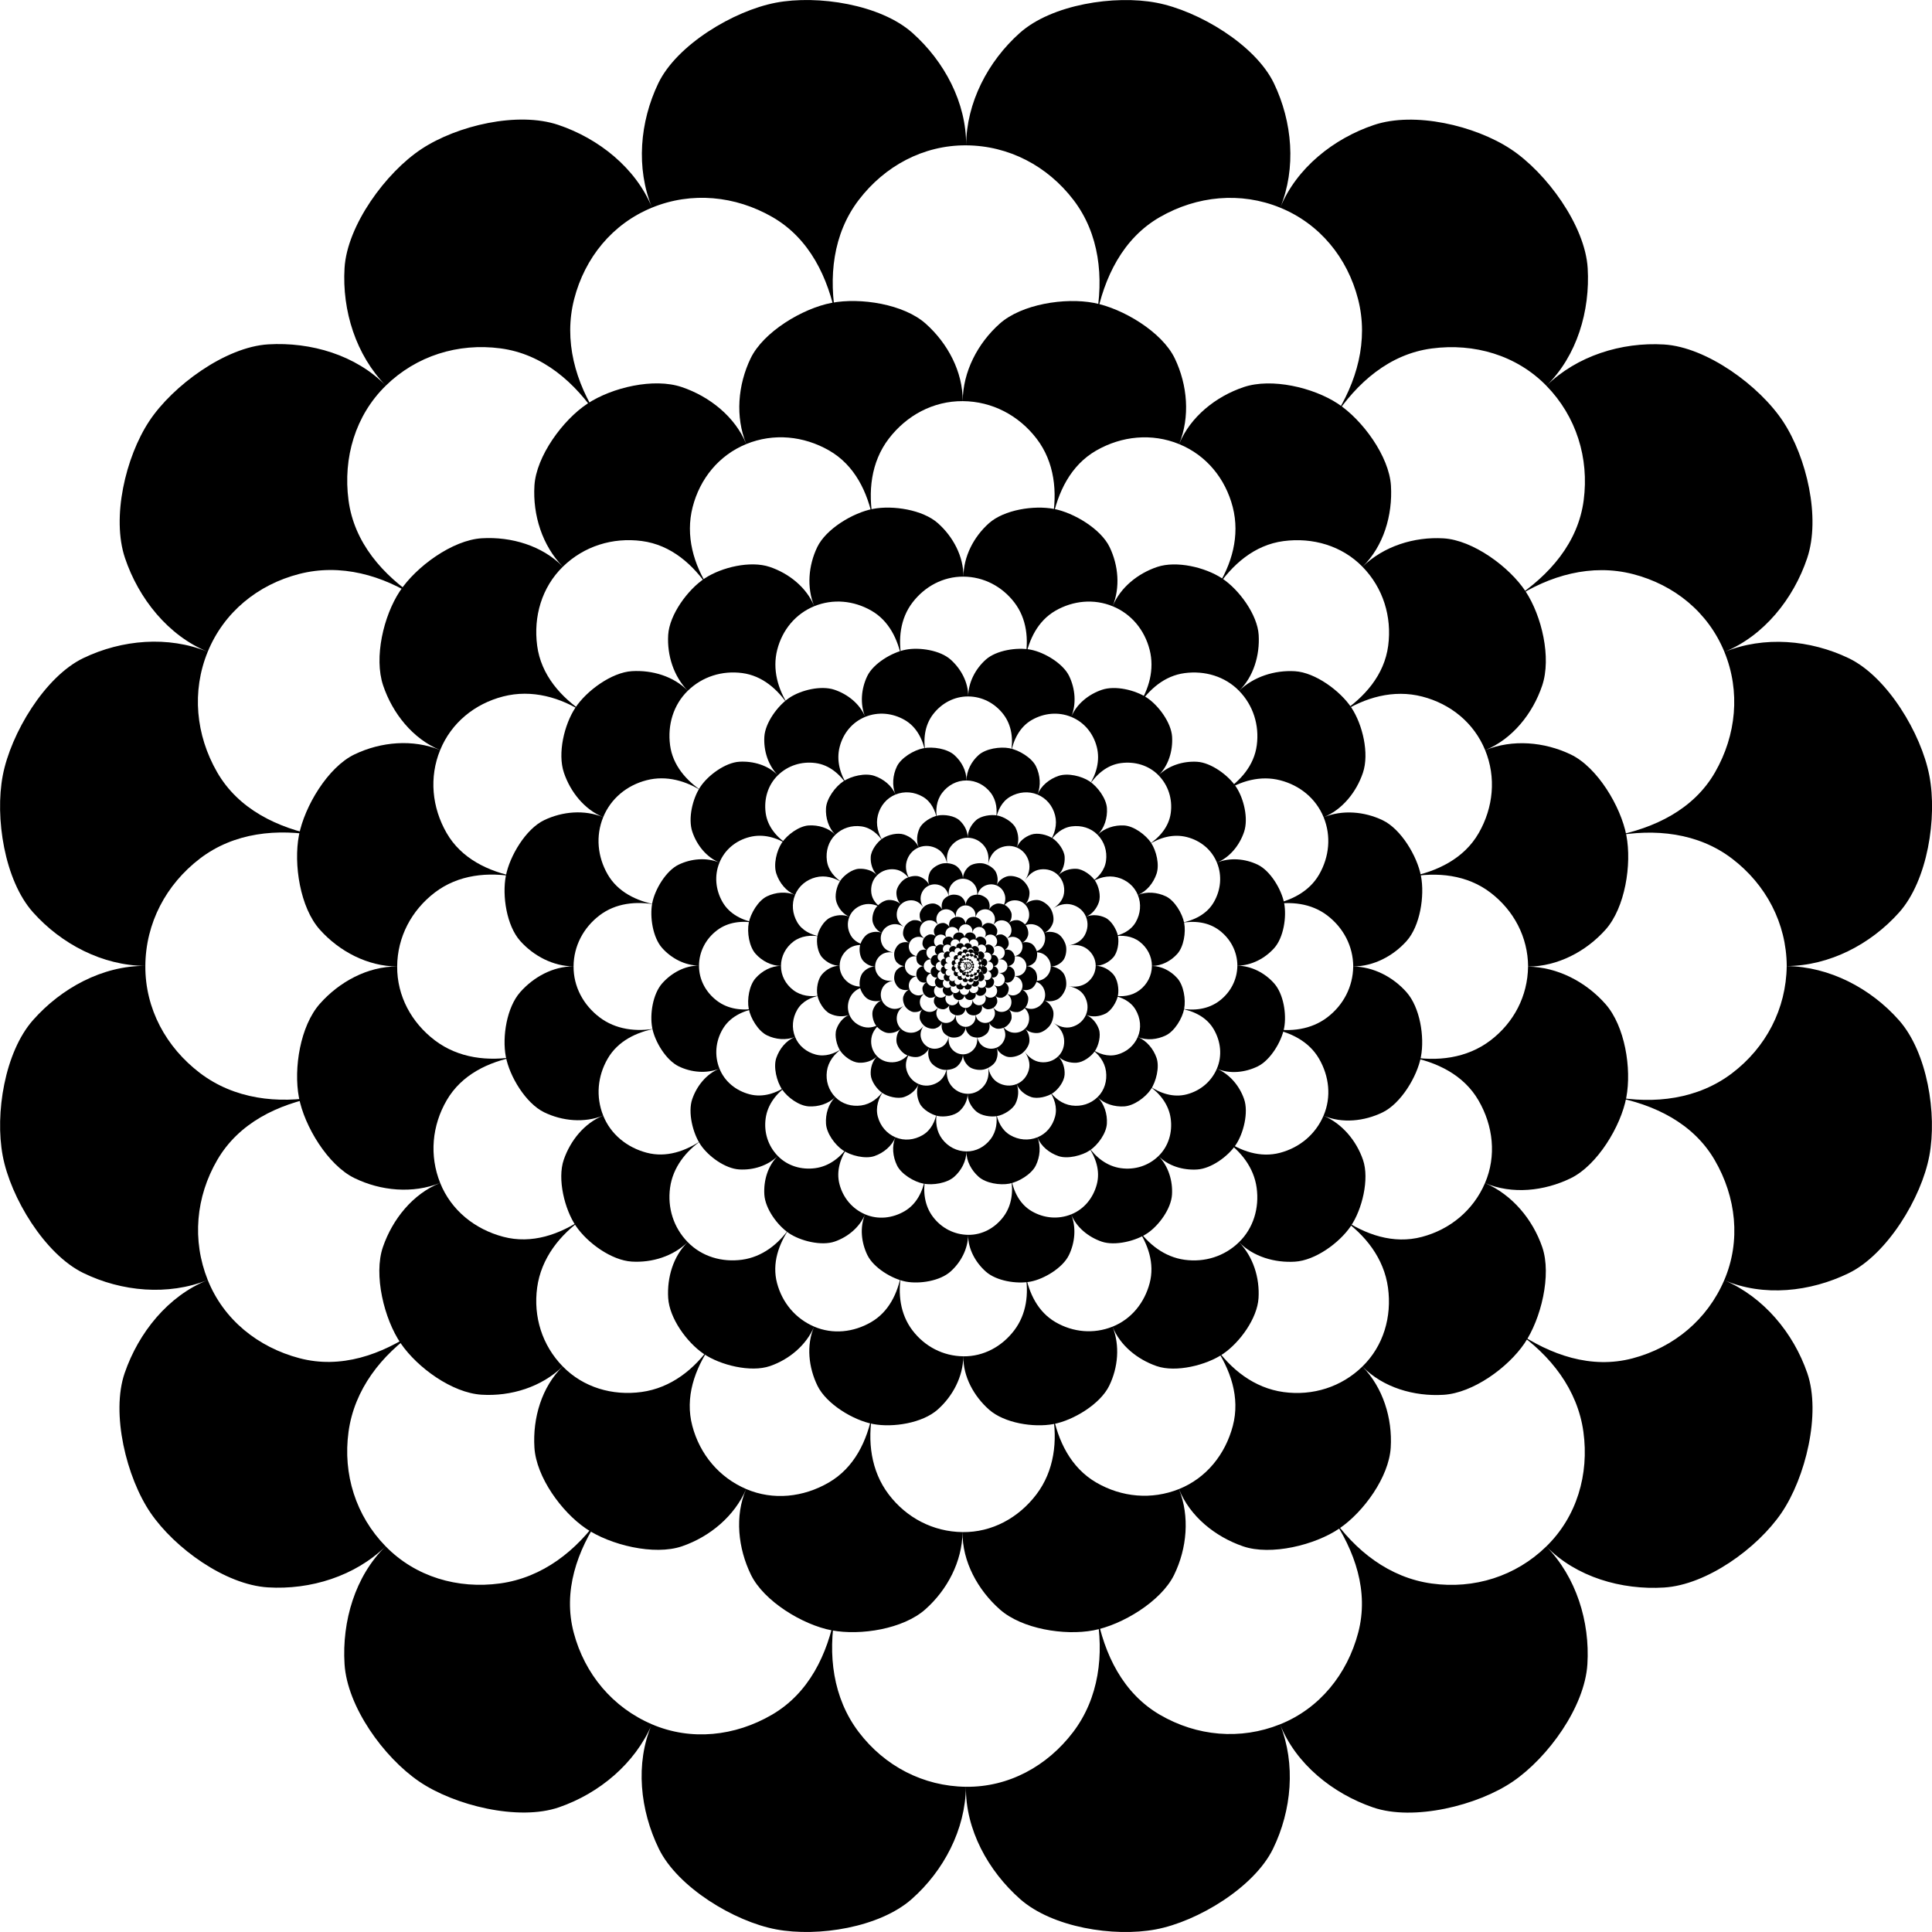
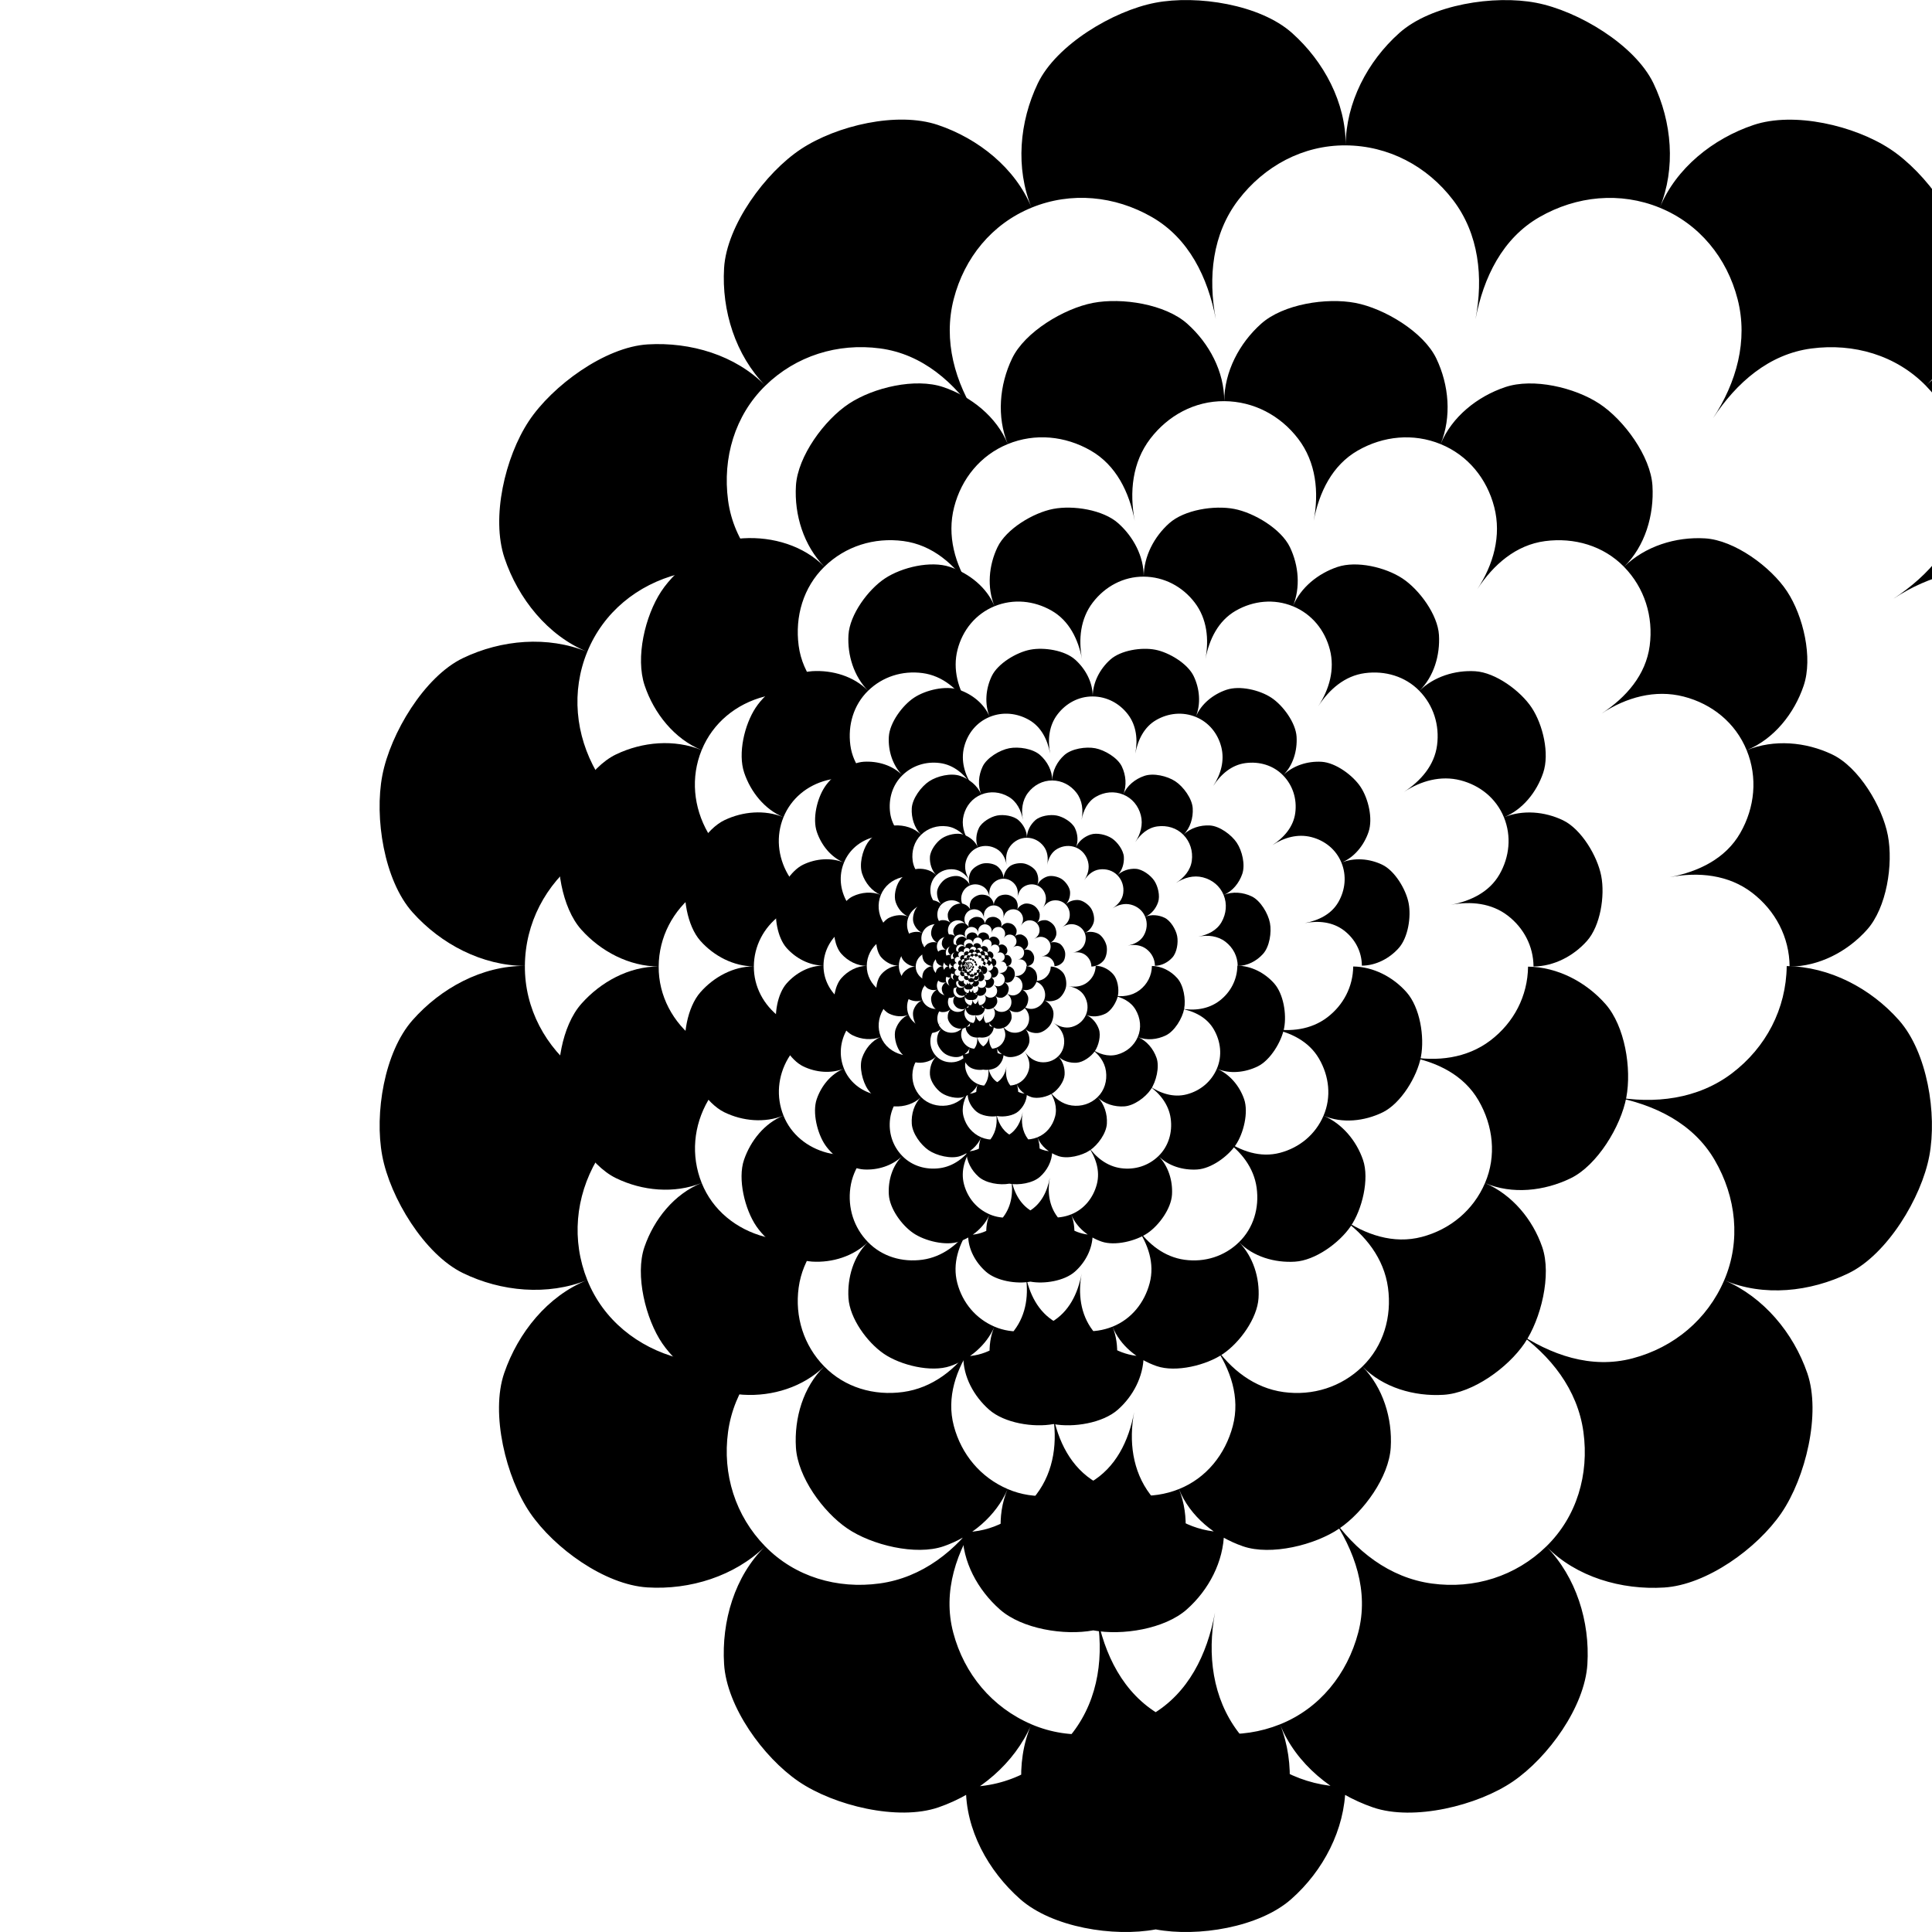
<svg xmlns="http://www.w3.org/2000/svg" xmlns:xlink="http://www.w3.org/1999/xlink" id="svg2" height="507.54mm" width="507.54mm" version="1.1" viewBox="0 0 1798.381 1798.354">
  <g id="layer1" transform="translate(-6203 2099.4)">
    <g id="g5490">
-       <path id="path5368" d="m7998.9-1023.5c7.319-39.105-1.868-96.35-28.203-126.17-26.335-29.819-64.769-49.981-104.55-50.474-0.493 39.781-19.249 75.712-50.931 99.774-31.682 24.061-72.089 28.997-111.19 21.678 39.102 7.319 75.111 24.79 95.116 59.177 20.004 34.388 24.518 75.171 8.846 111.74 36.565 15.671 80.113 10.91 115.87-6.527 35.758-17.437 67.72-70.093 75.039-109.2m-137.75 332.54c22.476-32.827 37.115-92.658 24.16-130.27-12.955-37.614-40.751-70.877-77.316-86.547-15.672 36.568-46.811 62.583-85.272 72.754-38.461 10.17-76.279-2.94-109.1-25.414 32.825 22.474 57.905 54.535 63.294 93.952 5.388 39.416-6.063 78.78-34.542 106.56 27.779 28.476 69.912 40.701 109.62 38.238 39.707-2.463 86.685-36.442 109.16-69.269m-249.82 249.8c32.827-22.476 66.812-69.446 69.276-109.15 2.463-39.707-10.456-81.139-38.234-109.62-28.478 27.781-67.151 39.922-106.57 34.533-39.416-5.389-71.48-30.472-93.954-63.297 22.474 32.825 35.581 70.638 25.411 109.1-10.17 38.461-35.82 70.486-72.759 85.261 14.775 36.936 48.935 64.365 86.55 77.321 37.614 12.955 97.451-1.673 130.28-24.149m-332.56 137.72c39.105-7.319 91.764-39.269 109.2-75.027 17.437-35.758 21.303-78.931 6.529-115.87-36.939 14.776-77.355 11.148-111.74-8.856-34.388-20.004-51.86-56.019-59.178-95.122 7.319 39.102 2.382 79.505-21.679 111.19-24.061 31.682-59.993 51.412-99.774 50.919-0.493 39.778 20.655 78.219 50.474 104.55 29.819 26.335 87.065 35.532 126.17 28.213m-353.29-0.03c39.105 7.319 96.349-1.858 126.17-28.192 29.819-26.335 49.98-64.765 50.474-104.54-39.781-0.493-75.712-19.259-99.773-50.941s-28.996-72.093-21.678-111.2c-7.319 39.102-24.788 75.105-59.176 95.11-34.388 20.004-75.167 24.507-111.74 8.835-15.671 36.565-10.912 80.119 6.525 115.88 17.437 35.758 70.09 67.731 109.2 75.051m-332.5-137.79c32.827 22.476 92.652 37.125 130.27 24.17 37.614-12.955 70.875-40.747 86.546-77.312-36.568-15.672-62.579-46.82-72.749-85.281s2.943-76.285 25.417-109.11c-22.474 32.825-54.533 57.902-93.949 63.29-39.416 5.388-78.771-6.072-106.55-34.551-28.476 27.779-40.706 69.917-38.242 109.62 2.463 39.707 36.436 86.693 69.263 109.17m-249.78-249.84c22.476 32.827 69.438 66.818 109.14 69.282 39.706 2.463 81.136-10.453 109.61-38.231-27.781-28.478-39.914-67.158-34.525-106.57 5.388-39.416 30.475-71.482 63.3-93.956-32.825 22.474-70.633 35.578-109.09 25.408-38.461-10.17-70.475-35.825-85.25-72.764-36.936 14.775-64.371 48.938-77.326 86.552s1.662 97.457 24.138 130.28m-137.69-332.57c7.319 39.105 39.257 91.768 75.015 109.2 35.758 17.437 78.927 21.305 115.86 6.53-14.776-36.939-11.139-77.358 8.866-111.75 20.004-34.388 56.025-51.861 95.128-59.18-39.102 7.319-79.501 2.382-111.18-21.68-31.682-24.061-51.159-59.991-50.908-99.775-39.781-0.252-78.224 20.656-104.56 50.474-26.335 29.819-35.542 87.066-28.223 126.17m0.076-353.92c-7.486 39.074 1.594 97.638 28.077 127.33 26.483 29.688 64.847 49.7 104.63 49.952 0.252-39.784 19.227-75.762 50.833-99.924s72.024-28.39 111.09-20.904c-39.071-7.486-75.359-25.081-95.164-59.584s-23.75-75.128-8.703-111.96c-36.826-15.046-79.807-11.376-115.68 5.813-35.878 17.189-67.596 70.204-75.082 109.28m136.19-329.58c-21.874 33.232-35.099 89.491-22.427 127.2 12.672 37.711 40.181 72.237 77.008 87.283 15.047-36.829 46.632-62.558 85.163-72.459 38.531-9.901 77.61 1.039 110.84 22.911-33.229-21.872-59.731-52.076-64.939-91.517-5.207-39.441 6.252-78.883 34.717-106.68-27.792-28.463-69.753-40.8-109.46-38.428-39.712 2.372-89.022 38.454-110.9 71.686m253.65-253.58c-33.232 21.874-69.335 71.155-71.707 110.87-2.372 39.712 10.626 80.991 38.418 109.45 28.465-27.794 67.258-39.9 106.7-34.693 39.441 5.207 69.655 31.724 91.527 64.953-21.872-33.229-32.805-72.297-22.905-110.83 9.901-38.531 35.646-70.084 72.475-85.131-15.046-36.826-49.58-64.352-87.291-77.024s-93.985 0.528-127.22 22.401m329.61-136.1c-39.074 7.486-92.099 39.169-109.29 75.046-17.189 35.878-20.863 78.847-5.817 115.67 36.829-15.047 77.464-11.073 111.97 8.732 34.503 19.805 52.102 56.111 59.588 95.182-7.486-39.071-3.255-79.475 20.907-111.08 24.162-31.606 60.142-51.052 99.927-50.801 0.252-39.781-20.264-78.159-49.952-104.64-29.688-26.483-88.257-35.596-127.33-28.11m354.56 0.031c-39.074-7.486-97.639 1.605-127.33 28.088-29.688 26.483-49.7 64.851-49.952 104.63 39.784 0.252 75.763 19.216 99.925 50.823 24.162 31.606 28.391 72.019 20.905 111.09 7.486-39.071 25.082-75.365 59.585-95.17s75.131-23.76 111.96-8.712c15.046-36.826 11.375-79.803-5.814-115.68-17.189-35.878-70.208-67.584-109.28-75.07m329.59 136.16c-33.232-21.874-89.496-35.09-127.21-22.419-37.711 12.672-72.239 40.187-87.286 77.013 36.829 15.047 62.564 46.621 72.465 85.152 9.901 38.531-1.037 77.606-22.909 110.84 21.872-33.229 52.08-59.736 91.52-64.944 39.441-5.207 78.891 6.243 106.69 34.708 28.463-27.792 40.796-69.748 38.424-109.46-2.372-39.712-38.461-89.013-71.693-110.89m253.6 253.63c-21.874-33.232-71.165-69.328-110.88-71.7-39.712-2.372-80.994 10.628-109.46 38.421 27.794 28.465 39.908 67.252 34.7 106.69-5.207 39.441-31.719 69.652-64.948 91.524 33.229-21.872 72.301-32.808 110.83-22.907 38.531 9.901 70.094 35.641 85.142 72.47 36.826-15.046 64.347-49.577 77.018-87.288 12.672-37.711-0.536-93.98-22.41-127.21m136.13 329.6c-7.486-39.074-39.181-92.096-75.058-109.28-35.878-17.189-78.851-20.862-115.68-5.815 15.047 36.829 11.083 77.46-8.722 111.96-19.805 34.503-56.105 52.101-95.176 59.586 39.071-7.486 79.479-3.256 111.09 20.906 31.606 24.162 50.56 60.142 50.812 99.926 39.781-0.252 78.154-20.264 104.64-49.952 26.483-29.688 35.585-88.256 28.099-127.33" />
+       <path id="path5368" d="m7998.9-1023.5c7.319-39.105-1.868-96.35-28.203-126.17-26.335-29.819-64.769-49.981-104.55-50.474-0.493 39.781-19.249 75.712-50.931 99.774-31.682 24.061-72.089 28.997-111.19 21.678 39.102 7.319 75.111 24.79 95.116 59.177 20.004 34.388 24.518 75.171 8.846 111.74 36.565 15.671 80.113 10.91 115.87-6.527 35.758-17.437 67.72-70.093 75.039-109.2m-137.75 332.54c22.476-32.827 37.115-92.658 24.16-130.27-12.955-37.614-40.751-70.877-77.316-86.547-15.672 36.568-46.811 62.583-85.272 72.754-38.461 10.17-76.279-2.94-109.1-25.414 32.825 22.474 57.905 54.535 63.294 93.952 5.388 39.416-6.063 78.78-34.542 106.56 27.779 28.476 69.912 40.701 109.62 38.238 39.707-2.463 86.685-36.442 109.16-69.269m-249.82 249.8c32.827-22.476 66.812-69.446 69.276-109.15 2.463-39.707-10.456-81.139-38.234-109.62-28.478 27.781-67.151 39.922-106.57 34.533-39.416-5.389-71.48-30.472-93.954-63.297 22.474 32.825 35.581 70.638 25.411 109.1-10.17 38.461-35.82 70.486-72.759 85.261 14.775 36.936 48.935 64.365 86.55 77.321 37.614 12.955 97.451-1.673 130.28-24.149m-332.56 137.72c39.105-7.319 91.764-39.269 109.2-75.027 17.437-35.758 21.303-78.931 6.529-115.87-36.939 14.776-77.355 11.148-111.74-8.856-34.388-20.004-51.86-56.019-59.178-95.122 7.319 39.102 2.382 79.505-21.679 111.19-24.061 31.682-59.993 51.412-99.774 50.919-0.493 39.778 20.655 78.219 50.474 104.55 29.819 26.335 87.065 35.532 126.17 28.213c39.105 7.319 96.349-1.858 126.17-28.192 29.819-26.335 49.98-64.765 50.474-104.54-39.781-0.493-75.712-19.259-99.773-50.941s-28.996-72.093-21.678-111.2c-7.319 39.102-24.788 75.105-59.176 95.11-34.388 20.004-75.167 24.507-111.74 8.835-15.671 36.565-10.912 80.119 6.525 115.88 17.437 35.758 70.09 67.731 109.2 75.051m-332.5-137.79c32.827 22.476 92.652 37.125 130.27 24.17 37.614-12.955 70.875-40.747 86.546-77.312-36.568-15.672-62.579-46.82-72.749-85.281s2.943-76.285 25.417-109.11c-22.474 32.825-54.533 57.902-93.949 63.29-39.416 5.388-78.771-6.072-106.55-34.551-28.476 27.779-40.706 69.917-38.242 109.62 2.463 39.707 36.436 86.693 69.263 109.17m-249.78-249.84c22.476 32.827 69.438 66.818 109.14 69.282 39.706 2.463 81.136-10.453 109.61-38.231-27.781-28.478-39.914-67.158-34.525-106.57 5.388-39.416 30.475-71.482 63.3-93.956-32.825 22.474-70.633 35.578-109.09 25.408-38.461-10.17-70.475-35.825-85.25-72.764-36.936 14.775-64.371 48.938-77.326 86.552s1.662 97.457 24.138 130.28m-137.69-332.57c7.319 39.105 39.257 91.768 75.015 109.2 35.758 17.437 78.927 21.305 115.86 6.53-14.776-36.939-11.139-77.358 8.866-111.75 20.004-34.388 56.025-51.861 95.128-59.18-39.102 7.319-79.501 2.382-111.18-21.68-31.682-24.061-51.159-59.991-50.908-99.775-39.781-0.252-78.224 20.656-104.56 50.474-26.335 29.819-35.542 87.066-28.223 126.17m0.076-353.92c-7.486 39.074 1.594 97.638 28.077 127.33 26.483 29.688 64.847 49.7 104.63 49.952 0.252-39.784 19.227-75.762 50.833-99.924s72.024-28.39 111.09-20.904c-39.071-7.486-75.359-25.081-95.164-59.584s-23.75-75.128-8.703-111.96c-36.826-15.046-79.807-11.376-115.68 5.813-35.878 17.189-67.596 70.204-75.082 109.28m136.19-329.58c-21.874 33.232-35.099 89.491-22.427 127.2 12.672 37.711 40.181 72.237 77.008 87.283 15.047-36.829 46.632-62.558 85.163-72.459 38.531-9.901 77.61 1.039 110.84 22.911-33.229-21.872-59.731-52.076-64.939-91.517-5.207-39.441 6.252-78.883 34.717-106.68-27.792-28.463-69.753-40.8-109.46-38.428-39.712 2.372-89.022 38.454-110.9 71.686m253.65-253.58c-33.232 21.874-69.335 71.155-71.707 110.87-2.372 39.712 10.626 80.991 38.418 109.45 28.465-27.794 67.258-39.9 106.7-34.693 39.441 5.207 69.655 31.724 91.527 64.953-21.872-33.229-32.805-72.297-22.905-110.83 9.901-38.531 35.646-70.084 72.475-85.131-15.046-36.826-49.58-64.352-87.291-77.024s-93.985 0.528-127.22 22.401m329.61-136.1c-39.074 7.486-92.099 39.169-109.29 75.046-17.189 35.878-20.863 78.847-5.817 115.67 36.829-15.047 77.464-11.073 111.97 8.732 34.503 19.805 52.102 56.111 59.588 95.182-7.486-39.071-3.255-79.475 20.907-111.08 24.162-31.606 60.142-51.052 99.927-50.801 0.252-39.781-20.264-78.159-49.952-104.64-29.688-26.483-88.257-35.596-127.33-28.11m354.56 0.031c-39.074-7.486-97.639 1.605-127.33 28.088-29.688 26.483-49.7 64.851-49.952 104.63 39.784 0.252 75.763 19.216 99.925 50.823 24.162 31.606 28.391 72.019 20.905 111.09 7.486-39.071 25.082-75.365 59.585-95.17s75.131-23.76 111.96-8.712c15.046-36.826 11.375-79.803-5.814-115.68-17.189-35.878-70.208-67.584-109.28-75.07m329.59 136.16c-33.232-21.874-89.496-35.09-127.21-22.419-37.711 12.672-72.239 40.187-87.286 77.013 36.829 15.047 62.564 46.621 72.465 85.152 9.901 38.531-1.037 77.606-22.909 110.84 21.872-33.229 52.08-59.736 91.52-64.944 39.441-5.207 78.891 6.243 106.69 34.708 28.463-27.792 40.796-69.748 38.424-109.46-2.372-39.712-38.461-89.013-71.693-110.89m253.6 253.63c-21.874-33.232-71.165-69.328-110.88-71.7-39.712-2.372-80.994 10.628-109.46 38.421 27.794 28.465 39.908 67.252 34.7 106.69-5.207 39.441-31.719 69.652-64.948 91.524 33.229-21.872 72.301-32.808 110.83-22.907 38.531 9.901 70.094 35.641 85.142 72.47 36.826-15.046 64.347-49.577 77.018-87.288 12.672-37.711-0.536-93.98-22.41-127.21m136.13 329.6c-7.486-39.074-39.181-92.096-75.058-109.28-35.878-17.189-78.851-20.862-115.68-5.815 15.047 36.829 11.083 77.46-8.722 111.96-19.805 34.503-56.105 52.101-95.176 59.586 39.071-7.486 79.479-3.256 111.09 20.906 31.606 24.162 50.56 60.142 50.812 99.926 39.781-0.252 78.154-20.264 104.64-49.952 26.483-29.688 35.585-88.256 28.099-127.33" />
      <use id="use5456" xlink:href="#path5368" transform="matrix(.689 0 0 .689 2205.6 -372.73)" height="100%" width="100%" y="0" x="0" />
      <use id="use5458" xlink:href="#path5368" transform="matrix(.475 0 0 .475 3726.2 -629.7)" height="100%" width="100%" y="0" x="0" />
      <use id="use5460" xlink:href="#path5368" transform="matrix(.328 0 0 .328 4774.7 -806.88)" height="100%" width="100%" y="0" x="0" />
      <use id="use5462" xlink:href="#path5368" transform="matrix(.226 0 0 .226 5497.5 -929.03)" height="100%" width="100%" y="0" x="0" />
      <use id="use5464" xlink:href="#path5368" transform="matrix(.156 0 0 .156 5995.8 -1013.2)" height="100%" width="100%" y="0" x="0" />
      <use id="use5466" xlink:href="#path5368" transform="matrix(.107 0 0 .107 6339.4 -1071.3)" height="100%" width="100%" y="0" x="0" />
      <use id="use5468" xlink:href="#path5368" transform="matrix(.074 0 0 .074 6576.3 -1111.3)" height="100%" width="100%" y="0" x="0" />
      <use id="use5470" xlink:href="#path5368" transform="matrix(.051 0 0 .051 6739.6 -1138.9)" height="100%" width="100%" y="0" x="0" />
      <use id="use5472" xlink:href="#path5368" transform="matrix(.035 0 0 .035 6852.2 -1158)" height="100%" width="100%" y="0" x="0" />
      <use id="use5474" xlink:href="#path5368" transform="matrix(.024 0 0 .024 6929.9 -1171.1)" height="100%" width="100%" y="0" x="0" />
      <use id="use5476" xlink:href="#path5368" transform="matrix(.017 0 0 .017 6983.4 -1180.1)" height="100%" width="100%" y="0" x="0" />
      <use id="use5478" xlink:href="#path5368" transform="matrix(.012 0 0 .012 7020.3 -1186.4)" height="100%" width="100%" y="0" x="0" />
      <use id="use5480" xlink:href="#path5368" transform="matrix(.008 0 0 .008 7045.7 -1190.7)" height="100%" width="100%" y="0" x="0" />
      <use id="use5482" xlink:href="#path5368" transform="matrix(.005 0 0 .005 7063.3 -1193.6)" height="100%" width="100%" y="0" x="0" />
      <use id="use5484" xlink:href="#path5368" transform="matrix(.004 0 0 .004 7075.4 -1195.7)" height="100%" width="100%" y="0" x="0" />
      <use id="use5486" xlink:href="#path5368" transform="matrix(.003 0 0 .003 7083.7 -1197.1)" height="100%" width="100%" y="0" x="0" />
      <use id="use5488" xlink:href="#path5368" transform="matrix(.002 0 0 .002 7089.5 -1198.1)" height="100%" width="100%" y="0" x="0" />
    </g>
  </g>
</svg>